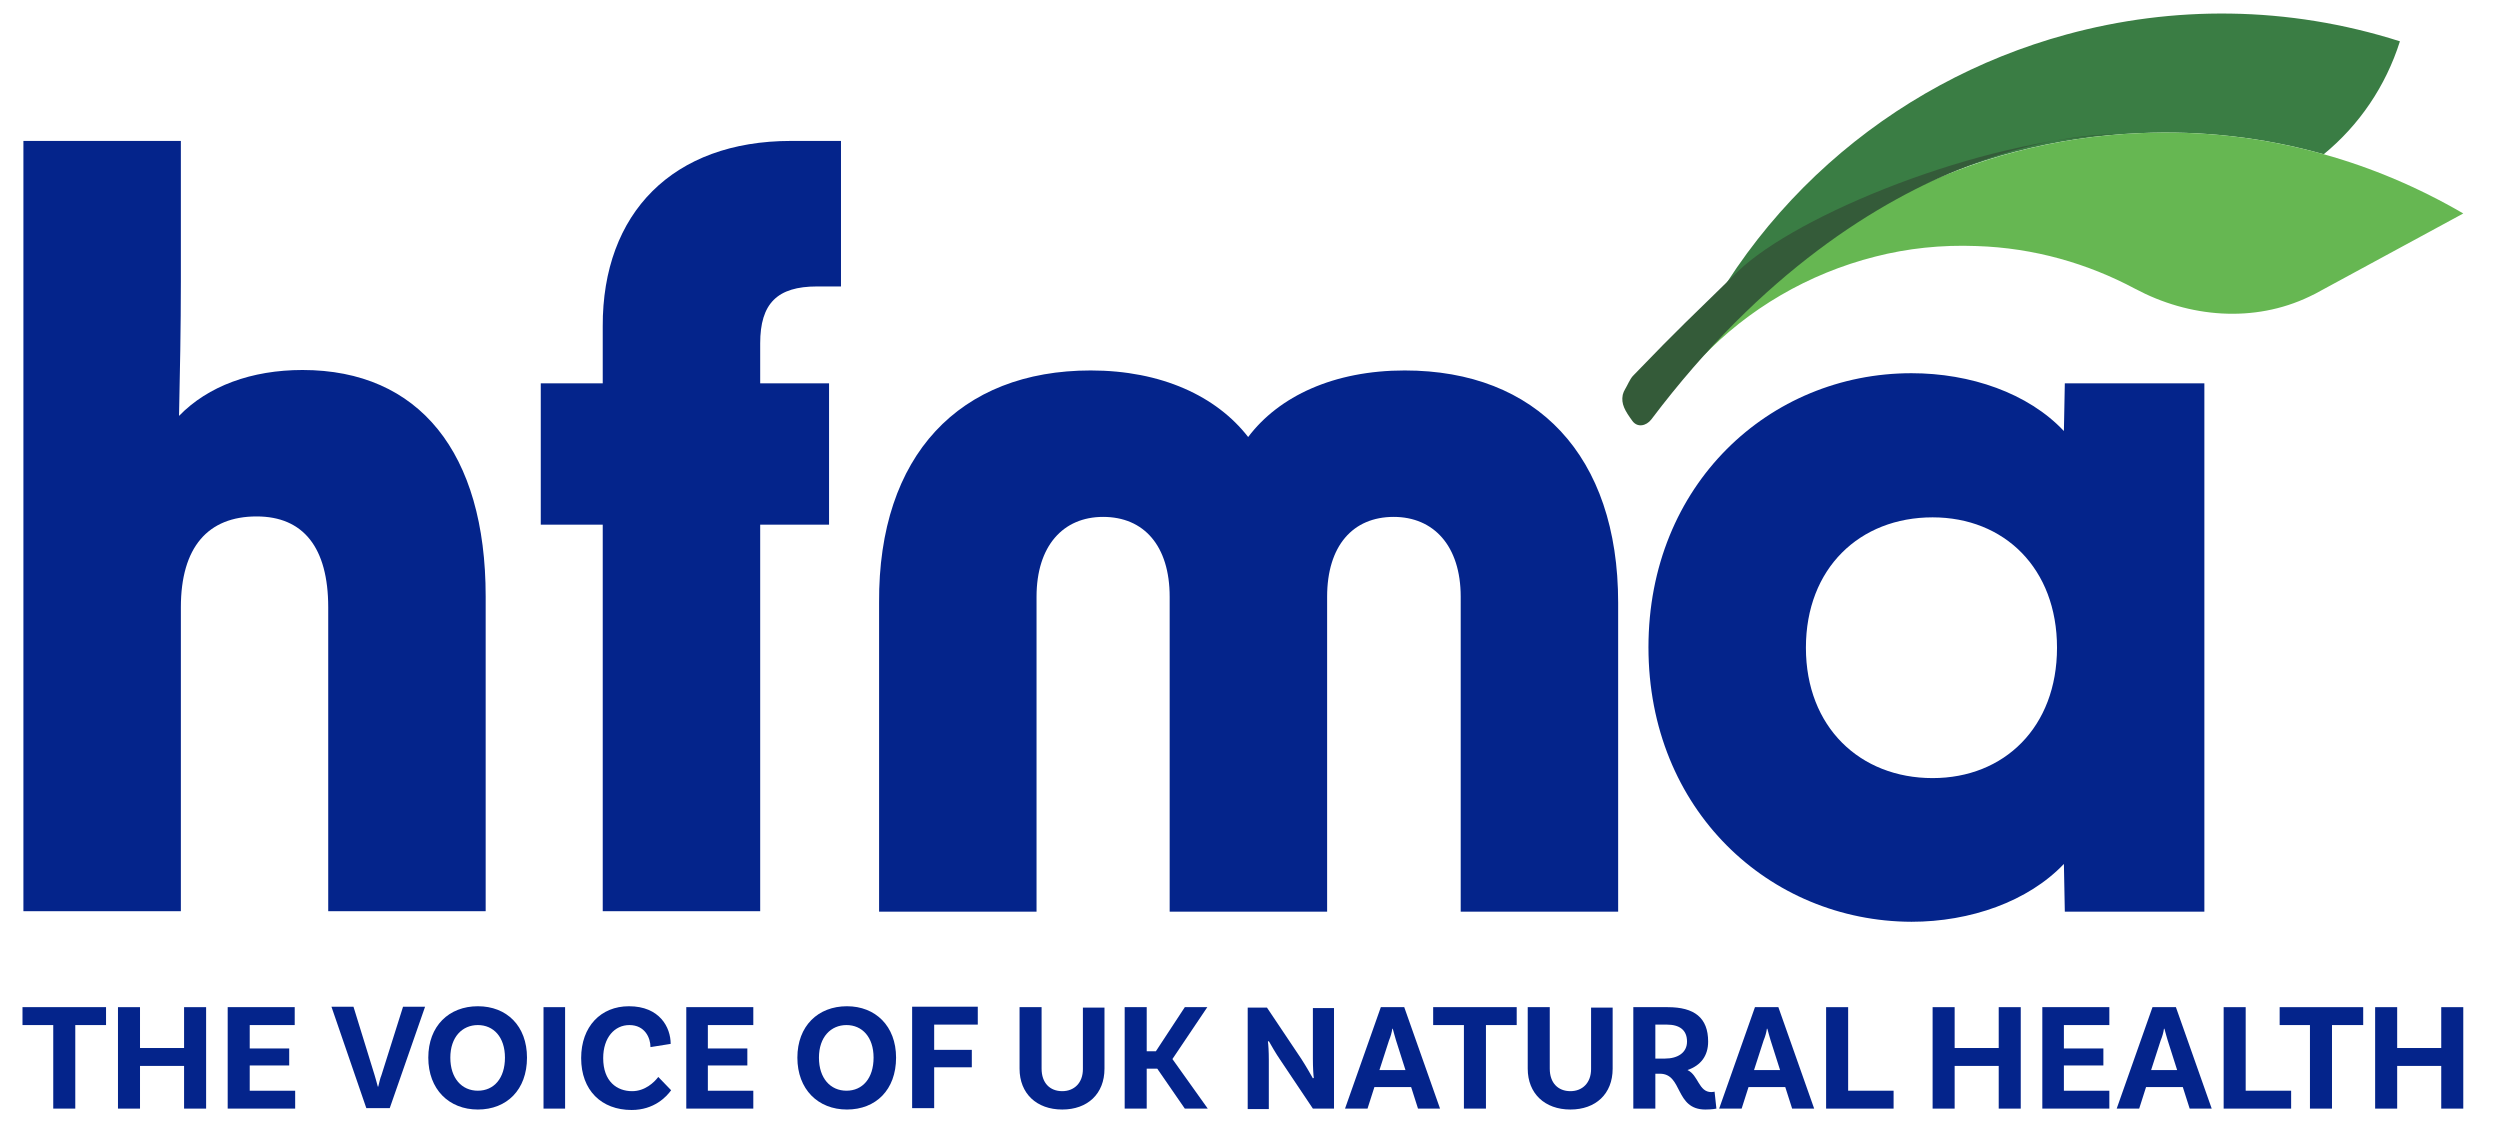
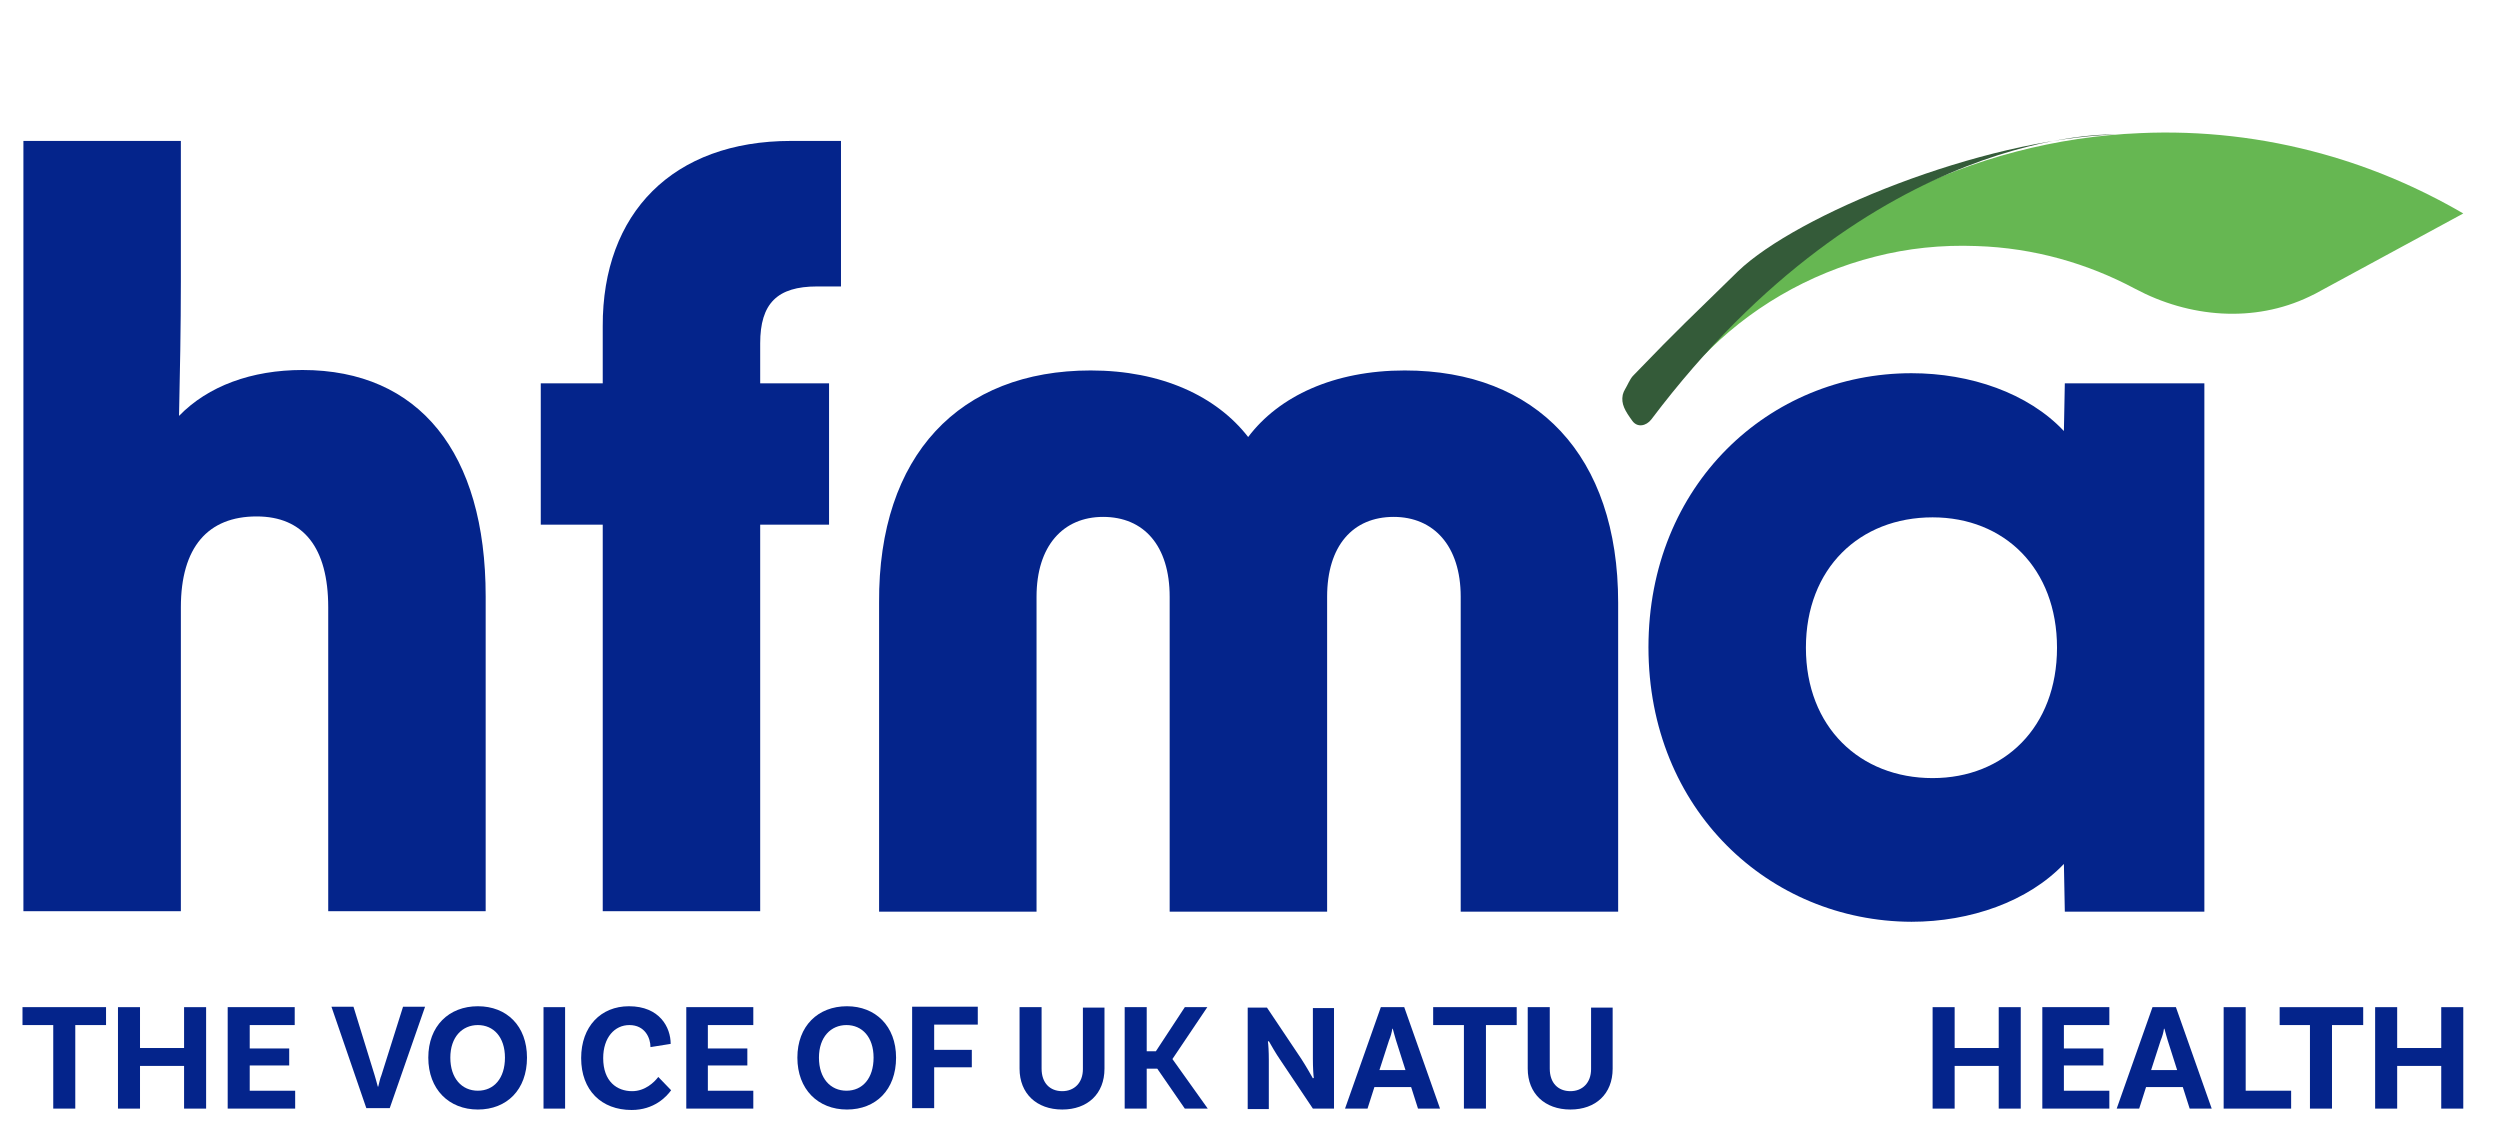
<svg xmlns="http://www.w3.org/2000/svg" id="Layer_1" x="0px" y="0px" viewBox="0 0 544.6 248.2" style="enable-background:new 0 0 544.6 248.2;" xml:space="preserve">
  <style type="text/css">	.st0{fill:#04248B;}	.st1{fill:#3A7D44;}	.st2{fill:#66B752;}	.st3{fill:#345B39;}</style>
  <path class="st0" d="M5.1,30.7h34.3v30.6c0,10-0.2,20.2-0.4,29.3c6.3-6.5,15.8-10,26.9-10c25.4,0,39.9,18,39.9,49.3v68.6H71.5v-66.2 c0-13-5.4-19.8-15.6-19.8c-10.6,0-16.5,6.7-16.5,19.8v66.2H5.1V30.7z" />
  <path class="st0" d="M172.3,30.7h10.9v31.7h-5.2c-8.7,0-12.4,3.7-12.4,12.4v8.7h15v30.8h-15v84.2h-34.3v-84.2h-13.5V83.5h13.5V71.1 C131.2,46.4,146.6,30.7,172.3,30.7" />
  <path class="st0" d="M237.6,80.7c15.4,0,27.4,5.6,34.3,14.5c6.7-8.9,18.7-14.5,34.1-14.5c28.7,0,46.5,18.5,46.5,50.6v67.3h-34.3V130 c0-11.1-5.9-17.4-14.6-17.4c-8.9,0-14.5,6.3-14.5,17.4v68.6h-34.3V130c0-11.1-5.6-17.4-14.5-17.4c-8.7,0-14.5,6.3-14.5,17.4v68.6 h-34.3v-67.3C191.3,99.1,209.1,80.7,237.6,80.7" />
  <path class="st0" d="M359.1,141c0-35.4,26.3-59.7,57.3-59.7c12.8,0,25.4,4.3,33.2,12.6l0.2-10.4h30.4v115.1h-30.4l-0.2-10.4 c-7.8,8.2-20.4,12.6-33.2,12.6C385.4,200.7,359.1,176.4,359.1,141 M421,169.5c15.6,0,27.1-11.1,27.1-28.4s-11.5-28.4-27.1-28.4 c-15.9,0-27.6,11.1-27.6,28.4S405.2,169.5,421,169.5" />
  <g>
    <path class="st0" d="M11.6,223.3H4.9v-3.9h18.2v3.9h-6.7v18.2h-4.8V223.3z" />
    <path class="st0" d="M44.9,219.4v22.1h-4.8v-9.3h-9.6v9.3h-4.8v-22.1h4.8v8.9h9.6v-8.9H44.9z" />
    <path class="st0" d="M54.4,223.3v5.1H63v3.7h-8.6v5.5h9.9v3.9H49.6v-22.1h14.6v3.9H54.4z" />
    <path class="st0" d="M81.6,234.2c0.2,0.7,0.5,1.7,0.7,2.5h0.1c0.2-0.8,0.4-1.8,0.7-2.5l4.7-14.9h4.8l-7.7,22.1h-5.1l-7.6-22.1H77  L81.6,234.2z" />
    <path class="st0" d="M114.8,230.4c0,7-4.4,11.3-10.7,11.3s-10.8-4.4-10.8-11.3c0-6.9,4.5-11.2,10.8-11.2S114.8,223.5,114.8,230.4z   M110,230.4c0-4.5-2.5-7.1-5.9-7.1s-6,2.6-6,7.1c0,4.5,2.5,7.2,6,7.2S110,234.9,110,230.4z" />
    <path class="st0" d="M118.4,219.4h4.7v22.1h-4.7V219.4z" />
    <path class="st0" d="M146.1,227.4l-4.4,0.7c0-2-1.2-4.8-4.6-4.8c-3.2,0-5.7,2.7-5.7,7.2c0,5.1,3,7.2,6.3,7.2c2.8,0,4.8-1.9,5.7-3.1  l2.8,2.9c-1,1.4-3.7,4.3-8.6,4.3c-6.6,0-11-4.3-11-11.3c0-6.9,4.3-11.3,10.4-11.3C143.7,219.2,146.1,223.8,146.1,227.4z" />
    <path class="st0" d="M154.2,223.3v5.1h8.6v3.7h-8.6v5.5h9.9v3.9h-14.6v-22.1h14.6v3.9H154.2z" />
    <path class="st0" d="M195.2,230.4c0,7-4.4,11.3-10.7,11.3c-6.3,0-10.8-4.4-10.8-11.3c0-6.9,4.5-11.2,10.8-11.2  C190.7,219.2,195.2,223.5,195.2,230.4z M190.3,230.4c0-4.5-2.5-7.1-5.9-7.1c-3.4,0-6,2.6-6,7.1c0,4.5,2.5,7.2,6,7.2  C187.9,237.6,190.3,234.9,190.3,230.4z" />
    <path class="st0" d="M203.5,223.3v5.4h8.2v3.8h-8.2v8.9h-4.8v-22.1h14.3v3.9H203.5z" />
    <path class="st0" d="M240.6,219.4v13.4c0,5.5-3.7,8.9-9.2,8.9c-5.6,0-9.3-3.5-9.3-8.9v-13.4h4.8v13.4c0,3.1,1.8,4.9,4.5,4.9  c2.6,0,4.5-1.8,4.5-4.8v-13.4H240.6z" />
    <path class="st0" d="M252.1,232.8h-2.3v8.7H245v-22.1h4.8v9.6h2l6.3-9.6h4.9l-7.6,11.3l7.7,10.8h-5L252.1,232.8z" />
    <path class="st0" d="M290.5,241.5H286l-7.1-10.6c-0.9-1.3-2-3.2-2.5-4.1l-0.2,0.1c0.1,0.5,0.2,2.2,0.2,4l0,10.7h-4.6v-22.1h4.2  l7.5,11.2c1.1,1.7,2.1,3.5,2.5,4.2l0.2-0.1c-0.1-0.6-0.2-2.3-0.2-4.1l0-11.1h4.6V241.5z" />
    <path class="st0" d="M307.4,236.8h-8l-1.5,4.7H293l7.8-22.1h5.1l7.8,22.1h-4.8L307.4,236.8z M306.2,233.2l-2.1-6.6  c-0.2-0.7-0.5-1.7-0.7-2.5h-0.1c-0.1,0.8-0.4,1.8-0.7,2.5l-2.1,6.5H306.2z" />
    <path class="st0" d="M318.9,223.3h-6.7v-3.9h18.2v3.9h-6.7v18.2h-4.8V223.3z" />
    <path class="st0" d="M351.3,219.4v13.4c0,5.5-3.7,8.9-9.2,8.9c-5.6,0-9.3-3.5-9.3-8.9v-13.4h4.8v13.4c0,3.1,1.8,4.9,4.5,4.9  c2.6,0,4.5-1.8,4.5-4.8v-13.4H351.3z" />
-     <path class="st0" d="M373.9,241.5c0,0-0.9,0.2-2.4,0.2c-6.7,0-4.9-7.8-9.9-7.8h-1v7.6h-4.8v-22.1h7.5c5.8,0,8.8,2.3,8.8,7.5  c0,3.1-1.6,5.2-4.5,6.2c2.4,1.1,2.4,4.8,5.2,4.8c0.4,0,0.7-0.1,0.7-0.1L373.9,241.5z M362.7,230.6c2.8,0,4.8-1.3,4.8-3.7  c0-2.5-1.6-3.7-4.4-3.7h-2.5v7.4H362.7z" />
-     <path class="st0" d="M388.9,236.8h-8l-1.5,4.7h-4.9l7.8-22.1h5.1l7.8,22.1h-4.8L388.9,236.8z M387.8,233.2l-2.1-6.6  c-0.2-0.7-0.5-1.7-0.7-2.5h-0.1c-0.1,0.8-0.4,1.8-0.7,2.5l-2.1,6.5H387.8z" />
-     <path class="st0" d="M412.5,237.6v3.9h-14.7v-22.1h4.8v18.2H412.5z" />
    <path class="st0" d="M440.2,219.4v22.1h-4.8v-9.3h-9.6v9.3h-4.8v-22.1h4.8v8.9h9.6v-8.9H440.2z" />
    <path class="st0" d="M449.6,223.3v5.1h8.6v3.7h-8.6v5.5h9.9v3.9h-14.6v-22.1h14.6v3.9H449.6z" />
    <path class="st0" d="M475.5,236.8h-8l-1.5,4.7h-4.9l7.8-22.1h5.1l7.8,22.1H477L475.5,236.8z M474.3,233.2l-2.1-6.6  c-0.2-0.7-0.5-1.7-0.7-2.5h-0.1c-0.1,0.8-0.4,1.8-0.7,2.5l-2.1,6.5H474.3z" />
    <path class="st0" d="M499.1,237.6v3.9h-14.7v-22.1h4.8v18.2H499.1z" />
    <path class="st0" d="M503.3,223.3h-6.7v-3.9h18.2v3.9H508v18.2h-4.8V223.3z" />
    <path class="st0" d="M536.6,219.4v22.1h-4.8v-9.3h-9.6v9.3h-4.8v-22.1h4.8v8.9h9.6v-8.9H536.6z" />
  </g>
-   <path class="st1" d="M466.2,29c13.3-0.6,26.9,0.9,40,4.6c7.7-6.3,13.5-14.8,16.6-24.6c-24.5-7.8-49.5-7.8-72.6-1.5 c-38.5,10.5-71.2,38.6-86.2,78.2c2-2.8,4.2-5.4,6.6-7.8C394.3,47.7,429.5,30.5,466.2,29" />
  <path class="st2" d="M506.2,33.6c-13.2-3.7-26.7-5.2-40-4.6c-36.6,1.5-71.8,18.8-95.5,48.9c10.1-10.6,23.2-18.3,37.8-22 c7-1.8,14.4-2.6,22.1-2.3c12.5,0.4,24.2,3.8,34.5,9.3c11.8,6.3,25.9,7.5,38,1.7c0.9-0.4,1.8-0.9,2.7-1.4l30.8-16.7 C526.8,40.8,516.6,36.5,506.2,33.6" />
  <path class="st3" d="M460.7,29.3c0,0-52.5-2.2-101,62.1c-1.1,1.4-3,1.8-4.1,0.3c-1.6-2.2-2.5-3.7-2.1-5.7c0.1-0.4,0.3-0.9,0.5-1.2 c0.6-1,1-2.1,1.7-2.9c11-11.4,11.6-11.7,22.9-22.8C391.4,46.8,431.4,30.4,460.7,29.3z" />
</svg>